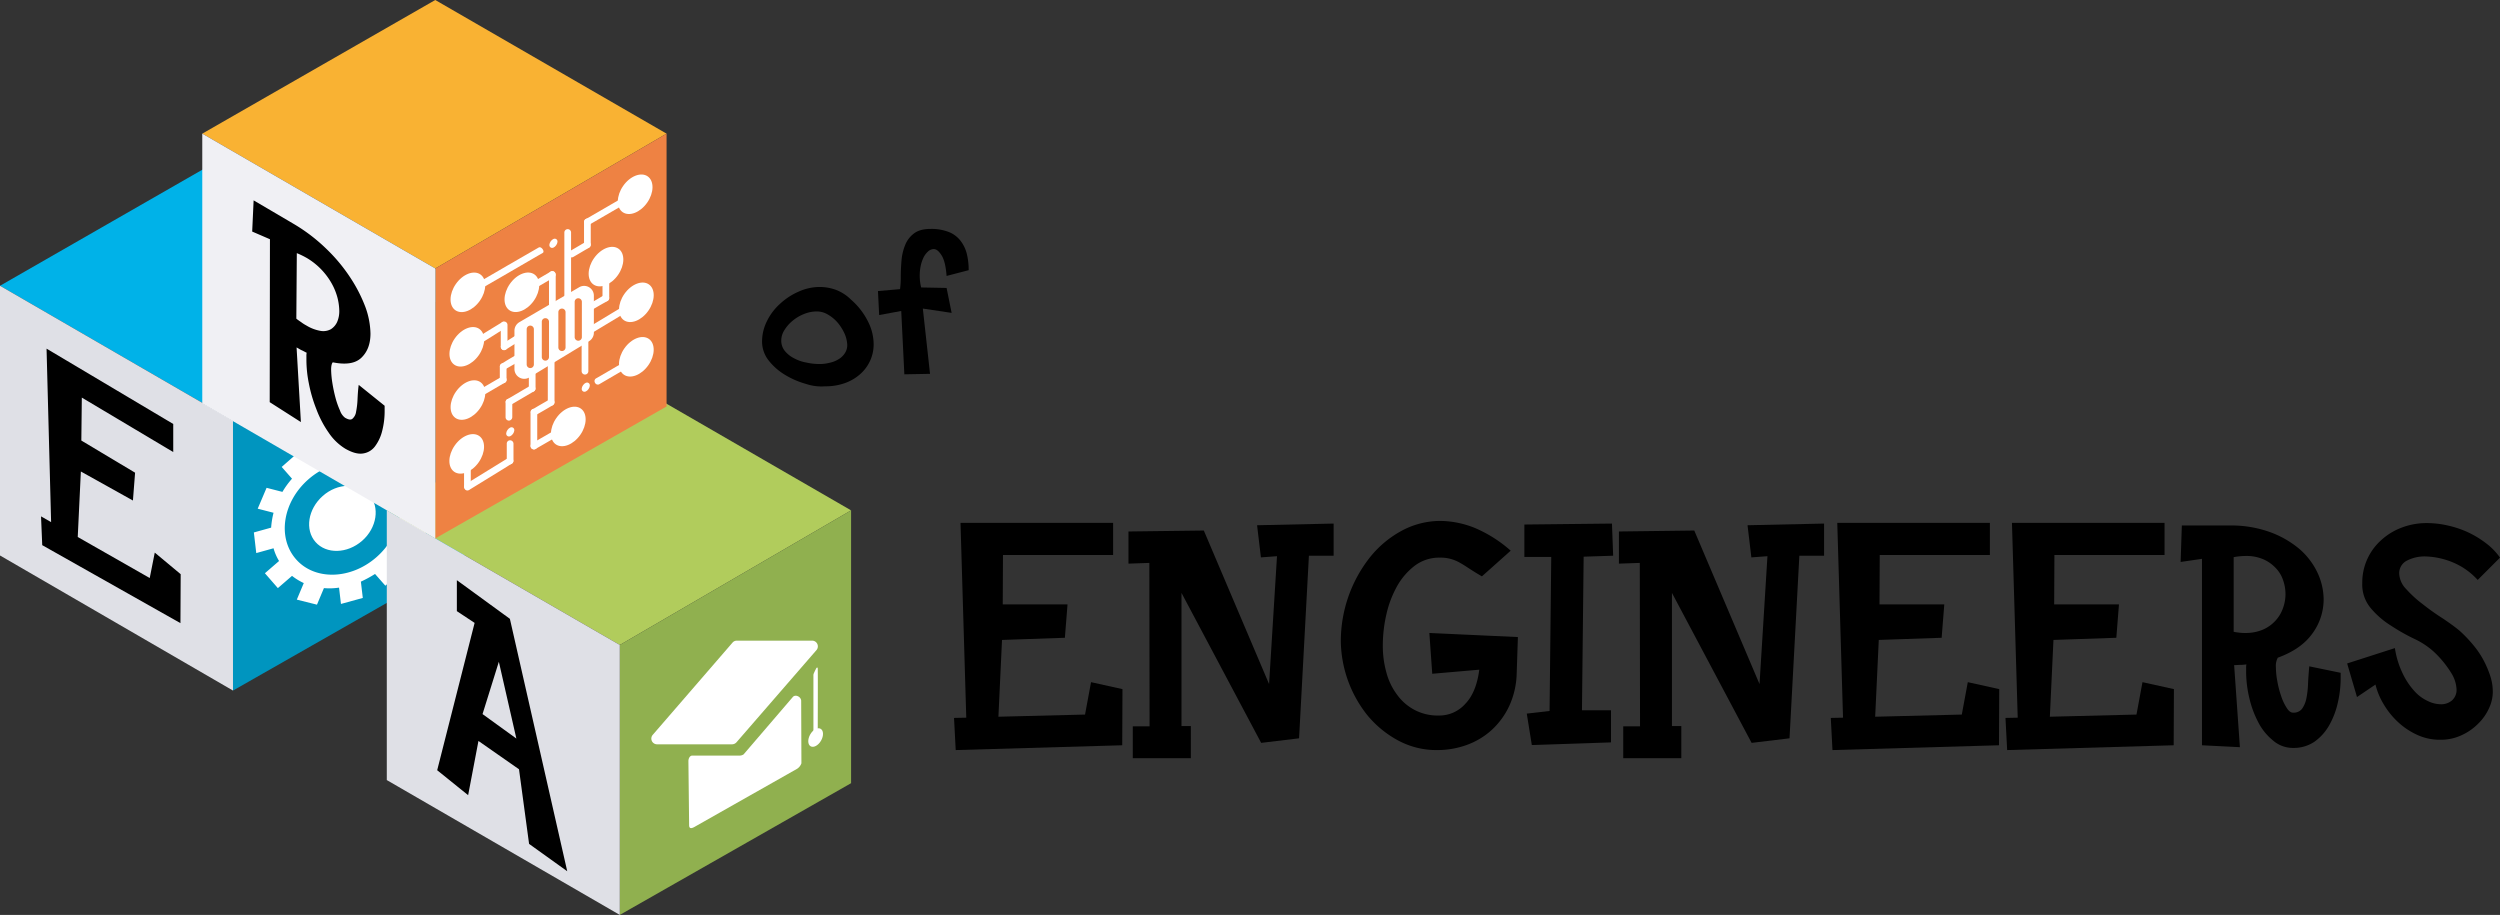
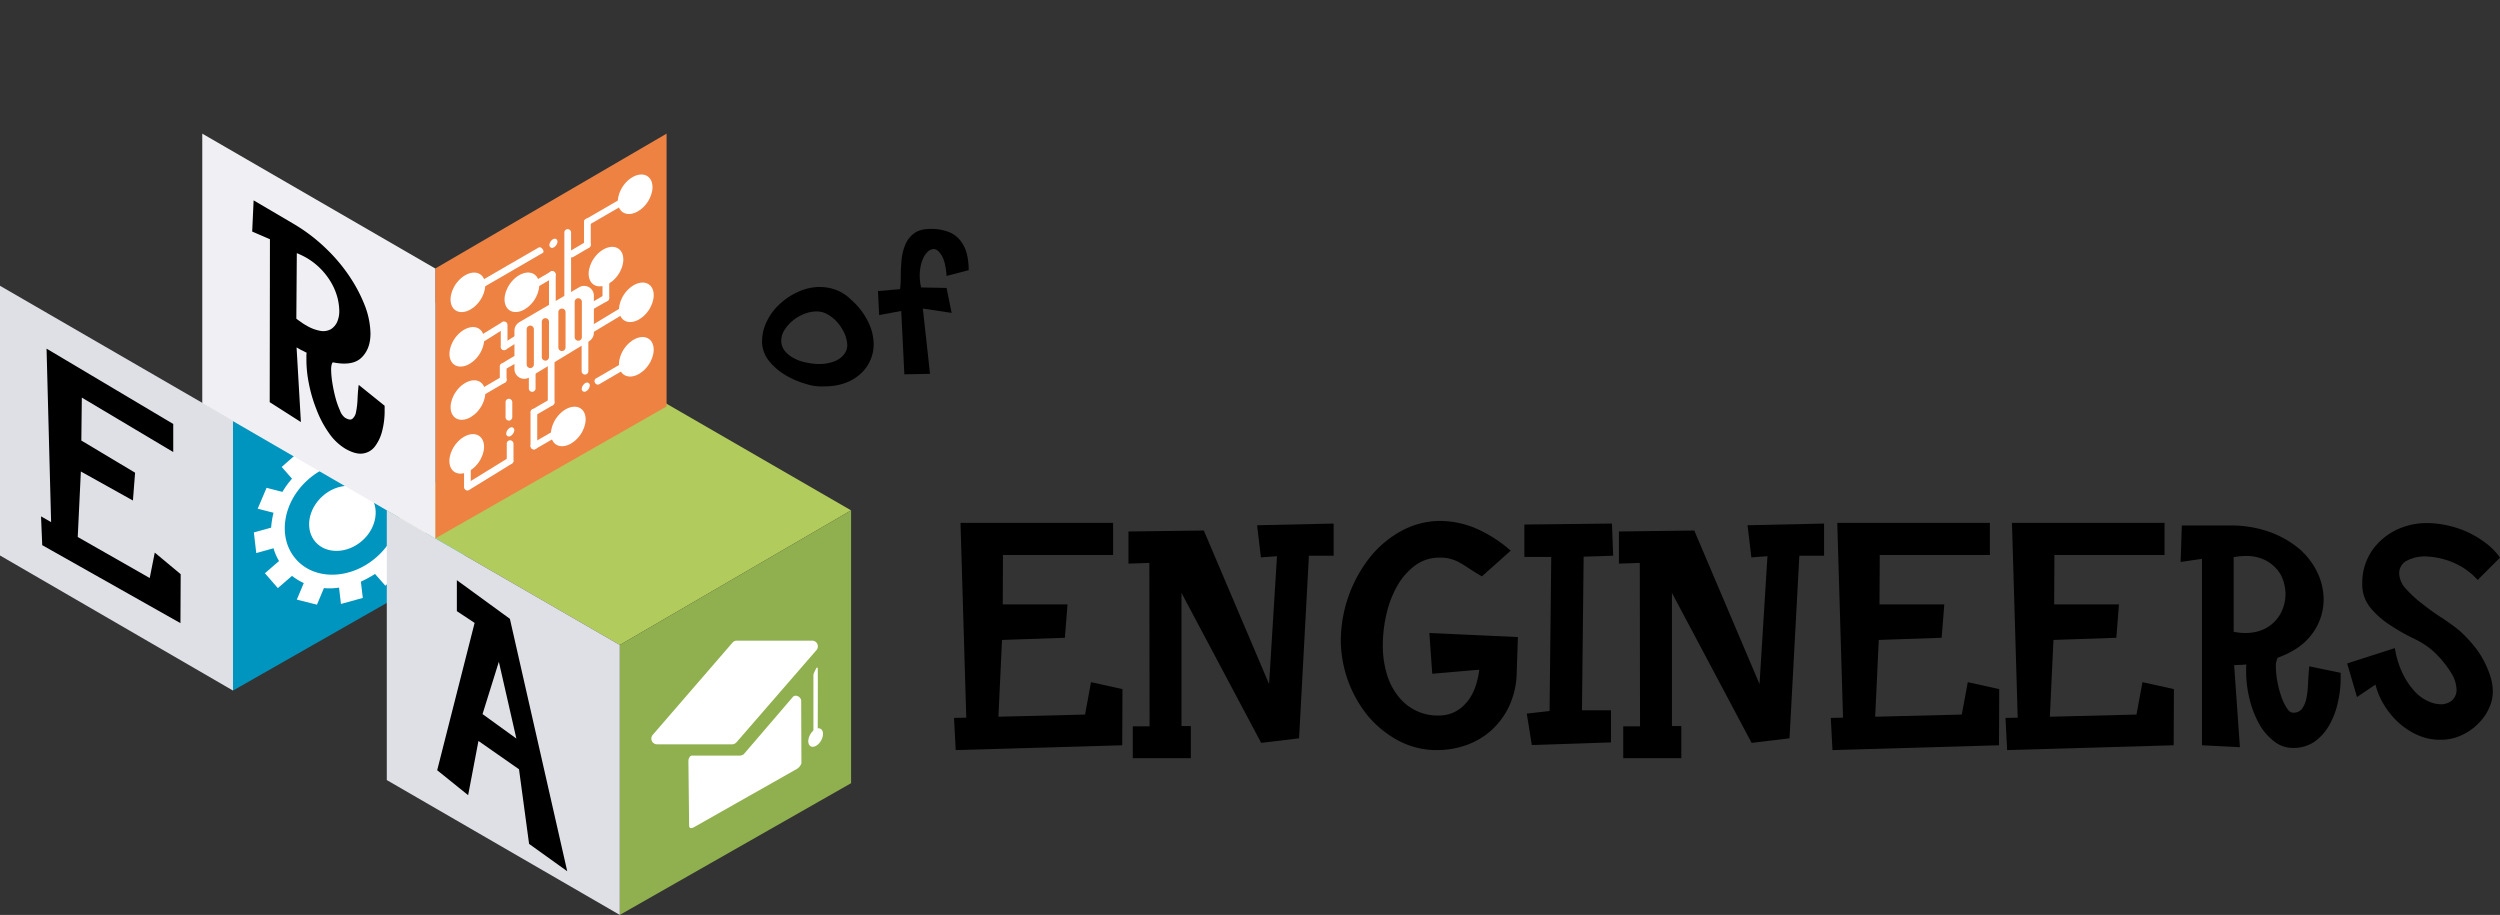
<svg xmlns="http://www.w3.org/2000/svg" viewBox="0 0 1041.9 381.3">
  <rect x="0" y="0" width="1041.9" height="381.3" fill="#333333" stroke="none" />
  <defs>
    <style>.cls-1{fill:#00b2e8;}.cls-2{fill:none;}.cls-3{fill:#0095bf;}.cls-4{fill:#dfe0e6;}.cls-5{fill:#fff;}.cls-6{fill:#b1cc5c;}.cls-7{fill:#90b04f;}.cls-8{fill:#f9b233;}.cls-9{fill:#ee8243;}.cls-10{fill:#f0f0f4;}</style>
  </defs>
  <g id="Layer_2" data-name="Layer 2">
    <g id="Layer_1-2" data-name="Layer 1">
      <g id="Layer_1-3" data-name="Layer 1">
        <path d="M397.6,299.2l5.1-.1-2.4-81.2h63.6v13.4H418l-.1,20.6h27l-1.1,13.9-26.2.9-1.5,32,36.1-.9,2.5-13.5,13.1,2.9-.1,23.4-69.4,2Z" />
        <path d="M472.2,302.7h6.9l-.1-68.1-8.7.3V221.5l31.4-.4,27.2,64,3.3-53.3-6.7.5-1.6-13.4,31.9-.7v13.4H545.5l-4.1,76.1-15.8,1.9-33.2-62.5v55.5h3.9V316H472.1V302.7Z" />
        <path d="M617.6,240.2c-1.9-1.1-3.5-2.1-4.9-3s-2.7-1.8-4-2.5a15.91,15.91,0,0,0-8.7-2.3,16.9,16.9,0,0,0-10.3,3.3,27.9,27.9,0,0,0-7.4,8.5,43.8,43.8,0,0,0-4.5,11.8,58.31,58.31,0,0,0-1.5,13,41.15,41.15,0,0,0,1.5,11.3,26.86,26.86,0,0,0,4.5,9.3,21,21,0,0,0,7.3,6.3,20.63,20.63,0,0,0,10.1,2.3,14.45,14.45,0,0,0,11-4.9c3.1-3.2,5-8,5.8-14.2l-19.6,1.7-1.2-17,36.9,1.7-.5,15.1a34.41,34.41,0,0,1-3.1,13.6,31.86,31.86,0,0,1-7.4,10.1,31.27,31.27,0,0,1-10.4,6.2,36,36,0,0,1-12.2,2.1,33.64,33.64,0,0,1-16.5-4.1A43,43,0,0,1,569.8,298a50.57,50.57,0,0,1-11-30.7,56.51,56.51,0,0,1,11.8-34.6,43.2,43.2,0,0,1,13.2-11.3,33.93,33.93,0,0,1,16.6-4.3,39.57,39.57,0,0,1,14.2,2.9,54.87,54.87,0,0,1,15,9.5Z" />
        <path d="M635.3,218.6l36.5-.4.5,13.4L660,232l-.7,64h12.1v13.4l-33,1.1-2.1-13.1,9.5-1.1.7-64.2H635.3Z" />
        <path d="M676.6,302.7h6.9l-.1-68.1-8.7.3V221.5l31.4-.4,27.2,64,3.3-53.3-6.7.5-1.6-13.4,31.9-.7v13.4H749.9l-4.1,76.1L730,309.6l-33.2-62.5v55.5h3.9V316H676.5V302.7Z" />
        <path d="M763,299.2l5.1-.1-2.4-81.2h63.6v13.4H783.4l-.1,20.6h27l-1.1,13.9-26.2.9-1.5,32,36.1-.9,2.5-13.5,13.1,2.9-.1,23.4-69.4,2Z" />
        <path d="M835.8,299.2l5.1-.1-2.4-81.2h63.6v13.4H856.2l-.1,20.6h27L882,265.8l-26.2.9-1.5,32,36.1-.9,2.5-13.5,13.1,2.9-.1,23.4-69.4,2Z" />
        <path d="M909.3,219h20a47.77,47.77,0,0,1,16.6,2.7,40.76,40.76,0,0,1,12.3,7,29.88,29.88,0,0,1,7.6,9.9,26.56,26.56,0,0,1,2.6,11.2,24,24,0,0,1-4.6,14.1c-3.1,4.4-7.9,7.8-14.5,10.2a7.25,7.25,0,0,0-.8,4,32.62,32.62,0,0,0,.6,5.8,37.44,37.44,0,0,0,1.6,6.2A20.38,20.38,0,0,0,953,295c.8,1.3,1.7,2,2.6,2a4.39,4.39,0,0,0,3.8-1.6,11.38,11.38,0,0,0,1.8-4.3,36.59,36.59,0,0,0,.7-6.2c.1-2.3.3-4.7.5-7.2l13.1,2.7v2.1a46.12,46.12,0,0,1-1.2,10.4,34,34,0,0,1-3.6,9.4,21.15,21.15,0,0,1-6.1,6.8,15.23,15.23,0,0,1-8.8,2.6,12.56,12.56,0,0,1-8.5-3.1,23.67,23.67,0,0,1-6.2-7.7,41.94,41.94,0,0,1-3.7-10.1,48.39,48.39,0,0,1-1.3-10.3v-1.9a9.15,9.15,0,0,1,.1-1.7,19.48,19.48,0,0,1-2.5.2c-.8,0-1.7.1-2.6.1l2.4,34.2-15.8-.8V232.9l-8.9,1.3Zm21.6,44.3c.9.2,1.8.3,2.6.4a18.48,18.48,0,0,0,2.3.1,18.27,18.27,0,0,0,7.3-1.4,15.33,15.33,0,0,0,5.2-3.7,14.88,14.88,0,0,0,3.1-5.1,17.13,17.13,0,0,0,1.1-5.9,17.42,17.42,0,0,0-1-5.9,13.22,13.22,0,0,0-3.1-5.1,15.69,15.69,0,0,0-5.1-3.6,17.78,17.78,0,0,0-7.2-1.4,29.57,29.57,0,0,0-5.2.5v31.1Z" />
        <path d="M978.2,276.5l19.9-6.4a36.47,36.47,0,0,0,3.3,10.7,29.93,29.93,0,0,0,4.9,7.3,17.08,17.08,0,0,0,5.6,4.1,12.46,12.46,0,0,0,5.3,1.3,6.88,6.88,0,0,0,4.7-1.6,5.87,5.87,0,0,0,1.9-4.5,14.1,14.1,0,0,0-2.2-6.9,42.72,42.72,0,0,0-7.3-8.9,32.61,32.61,0,0,0-8-5.3,80.9,80.9,0,0,1-9.9-5.6,35.07,35.07,0,0,1-8.4-7.3,15.15,15.15,0,0,1-3.5-10.3,23.67,23.67,0,0,1,7.9-18,26.28,26.28,0,0,1,8.5-5.2,29,29,0,0,1,10.3-1.9,39.18,39.18,0,0,1,8.9,1,41.45,41.45,0,0,1,8.6,2.9,40.73,40.73,0,0,1,7.5,4.6,26.44,26.44,0,0,1,5.7,5.9l-9.3,9.3a28.91,28.91,0,0,0-10.3-7.3,31.93,31.93,0,0,0-11.6-2.5,16,16,0,0,0-7.5,1.7,5.85,5.85,0,0,0-3.3,5.5,9.77,9.77,0,0,0,2.9,6.4,47.48,47.48,0,0,0,6.9,6.3,96,96,0,0,0,8.3,5.9c2.8,1.9,5.2,3.6,7.1,5.2a55.28,55.28,0,0,1,5.3,5.5,37.63,37.63,0,0,1,4.4,6.3,42.34,42.34,0,0,1,3,6.9,21.57,21.57,0,0,1,1.1,6.9,16.47,16.47,0,0,1-1.5,6.5,21.15,21.15,0,0,1-4.5,6.5,23.22,23.22,0,0,1-7,4.9,20.45,20.45,0,0,1-9,1.9,22.3,22.3,0,0,1-9.2-1.9,29.74,29.74,0,0,1-8-5.2,33,33,0,0,1-6.1-7.4,29.76,29.76,0,0,1-3.6-8.5l-7.7,5.2Z" />
-         <polygon class="cls-1" points="97.1 63.4 0 119.1 97.1 175.3 193.6 119.1 97.1 63.4" />
        <line class="cls-2" y1="119.1" x2="97.1" y2="175.3" />
        <line class="cls-2" x1="193.6" y1="119.1" x2="97.1" y2="175.3" />
        <line class="cls-2" x1="97.1" y1="63.4" x2="193.6" y2="119.1" />
        <line class="cls-2" x1="97.1" y1="63.4" y2="119.1" />
        <polygon class="cls-3" points="97.1 175.3 97.1 287.8 193.6 232.8 193.6 119.1 97.1 175.3" />
        <line class="cls-2" x1="97.1" y1="287.8" x2="193.6" y2="232.8" />
        <line class="cls-2" x1="193.6" y1="119.1" x2="97.1" y2="175.3" />
        <polygon class="cls-4" points="0 119.1 0 231.5 97.1 287.8 97.1 175.3 0 119.1" />
        <line class="cls-2" x1="97.1" y1="175.3" y2="119.1" />
        <line class="cls-2" y1="231.5" x2="97.1" y2="287.8" />
        <path class="cls-5" d="M175,193.2l-5.4-6.2-5.9,5.1a24.78,24.78,0,0,0-4.9-3l2.9-6.9-8.4-2.1-2.9,6.9a26.59,26.59,0,0,0-6.3.2l-.8-6.8-9.1,2.5.8,6.8a38.35,38.35,0,0,0-5.9,3.3l-4.3-4.9-7.4,6.5,4.3,4.9a35,35,0,0,0-4,5.5l-6.6-1.7-3.7,8.7,6.6,1.7a34.75,34.75,0,0,0-1,6.2l-7.2,2,1,8.6,7.2-2a20.77,20.77,0,0,0,2.3,5.3l-5.9,5.1,5.4,6.2,5.9-5.1a24.78,24.78,0,0,0,4.9,3l-2.9,6.9,8.4,2.1,2.9-6.9a26.59,26.59,0,0,0,6.3-.2l.8,6.8,9.1-2.5-.8-6.8a48.28,48.28,0,0,0,5.9-3.2l4.3,4.9,7.4-6.5-4.3-4.9a35,35,0,0,0,4-5.5l6.6,1.7,3.7-8.7-6.6-1.7a27.6,27.6,0,0,0,1-6.2l7.2-2-1-8.6-7.2,2a20.77,20.77,0,0,0-2.3-5.3Zm-18.1,39c-10.7,9.4-25.8,9.8-33.6.8s-5.5-23.8,5.2-33.2,25.7-9.8,33.6-.8S167.6,222.8,156.9,232.2Z" />
        <path class="cls-5" d="M150.9,225.4c-6.2,5.4-14.9,5.6-19.4.5s-3.2-13.7,3-19.2,14.9-5.6,19.4-.5S157.1,220,150.9,225.4Z" />
        <polygon class="cls-6" points="258.3 157 161.2 212.7 258.3 268.8 354.7 212.7 258.3 157" />
        <line class="cls-2" x1="161.2" y1="212.7" x2="258.3" y2="268.8" />
        <line class="cls-2" x1="354.7" y1="212.7" x2="258.3" y2="268.8" />
        <line class="cls-2" x1="258.3" y1="157" x2="354.7" y2="212.7" />
        <line class="cls-2" x1="258.3" y1="157" x2="161.2" y2="212.7" />
        <polygon class="cls-7" points="258.3 268.8 258.3 381.3 354.7 326.4 354.7 212.7 258.3 268.8" />
        <line class="cls-2" x1="258.3" y1="381.3" x2="354.7" y2="326.4" />
        <line class="cls-2" x1="354.7" y1="212.7" x2="258.3" y2="268.8" />
        <polygon class="cls-4" points="161.2 212.7 161.2 325.1 258.3 381.3 258.3 268.8 161.2 212.7" />
        <line class="cls-2" x1="258.3" y1="268.8" x2="161.2" y2="212.7" />
        <line class="cls-2" x1="161.2" y1="325.1" x2="258.3" y2="381.3" />
-         <polygon class="cls-8" points="181.4 0 84.3 55.7 181.4 111.9 277.8 55.7 181.4 0" />
        <line class="cls-2" x1="84.3" y1="55.7" x2="181.4" y2="111.9" />
        <line class="cls-2" x1="277.8" y1="55.7" x2="181.4" y2="111.9" />
        <line class="cls-2" x1="181.4" x2="277.8" y2="55.7" />
        <line class="cls-2" x1="181.4" x2="84.3" y2="55.7" />
        <polygon class="cls-9" points="181.4 111.9 181.4 224.4 277.8 169.4 277.8 55.7 181.4 111.9" />
-         <line class="cls-2" x1="181.4" y1="224.4" x2="277.8" y2="169.4" />
        <line class="cls-2" x1="277.8" y1="55.7" x2="181.4" y2="111.9" />
        <polygon class="cls-10" points="84.3 55.7 84.3 168.1 181.4 224.4 181.4 111.9 84.3 55.7" />
        <line class="cls-2" x1="181.4" y1="111.9" x2="84.3" y2="55.7" />
        <line class="cls-2" x1="84.3" y1="168.1" x2="181.4" y2="224.4" />
        <path d="M190.4,241.8l22.1,16.1,23.9,105.2-15.9-11.4-4.2-31.1-16.9-11.8-4.3,22.6L182.2,321l15.6-61.4-7.4-4.9V241.8Zm10.7,55.8,14.1,10.2-7.3-32Z" />
        <path class="cls-5" d="M305.3,267.8,272,306.3a2.38,2.38,0,0,0,1.8,3.9h31.3a2.5,2.5,0,0,0,1.8-.8l33.4-38.5a2.38,2.38,0,0,0-1.8-3.9H307A2.29,2.29,0,0,0,305.3,267.8Z" />
        <path class="cls-5" d="M308.3,314.9H288.5c-1,0-1.6,1.2-1.6,2.3l.3,26.7c0,1.4.8,1.5,2.1.8l42.9-24.3a4.44,4.44,0,0,0,1.8-2.3l-.1-26c0-1.7-2.4-2.9-3.5-1.6l-20.5,23.9A3,3,0,0,1,308.3,314.9Z" />
        <path class="cls-5" d="M339,281.6v24.8l1.8-1.4s.1-24.7,0-26.4c0-.4-.3-.6-.6-.1a22.89,22.89,0,0,0-1.1,2.3A2.2,2.2,0,0,0,339,281.6Z" />
        <ellipse class="cls-5" cx="339.94" cy="307.41" rx="4.2" ry="2.6" transform="translate(-95.7 449.82) rotate(-60.23)" />
        <ellipse class="cls-5" cx="195" cy="121.83" rx="9.1" ry="6.1" transform="translate(-16.65 211.69) rotate(-55)" />
        <ellipse class="cls-5" cx="194.54" cy="144.54" rx="9.1" ry="6.1" transform="translate(-35.44 220.99) rotate(-55)" />
        <ellipse class="cls-5" cx="217.49" cy="121.82" rx="9.1" ry="6.1" transform="translate(-7.04 230.1) rotate(-55)" />
        <ellipse class="cls-5" cx="195.02" cy="166.72" rx="9.1" ry="6.1" transform="translate(-53.41 230.85) rotate(-55)" />
        <ellipse class="cls-5" cx="194.51" cy="189.15" rx="9.1" ry="6.1" transform="translate(-72 240) rotate(-55)" />
        <ellipse class="cls-5" cx="236.84" cy="177.72" rx="9.1" ry="6.1" transform="translate(-44.58 269.8) rotate(-55)" />
        <ellipse class="cls-5" cx="265.21" cy="148.69" rx="9.1" ry="6.1" transform="translate(-8.71 280.66) rotate(-55)" />
        <ellipse class="cls-5" cx="265.22" cy="125.99" rx="9.1" ry="6.1" transform="translate(9.89 270.98) rotate(-55)" />
        <ellipse class="cls-5" cx="252.55" cy="111.11" rx="9.1" ry="6.1" transform="translate(16.68 254.26) rotate(-55)" />
        <ellipse class="cls-5" cx="264.72" cy="80.96" rx="9.1" ry="6.1" transform="translate(46.56 251.37) rotate(-55)" />
        <ellipse class="cls-5" cx="244.13" cy="161.36" rx="2.1" ry="1.4" transform="translate(-28.08 268.78) rotate(-55)" />
        <ellipse class="cls-5" cx="230.65" cy="101.39" rx="2.1" ry="1.4" transform="translate(15.3 232.18) rotate(-55)" />
        <ellipse class="cls-5" cx="212.66" cy="179.99" rx="2.1" ry="1.4" transform="translate(-56.76 250.95) rotate(-55)" />
        <path class="cls-5" d="M195.8,123c8.9-5.1,17.8-10.3,26.6-15.4,1.3-.7,2.5-1.5,3.8-2.2,1-.6-.6-2.8-1.6-2.3-8.9,5.1-17.8,10.3-26.6,15.4-1.3.7-2.5,1.5-3.8,2.2-.9.6.6,2.9,1.6,2.3Z" />
        <path class="cls-5" d="M195.3,146.2c4.6-2.8,9.2-5.6,13.7-8.5.7-.4,1.3-.8,2-1.2,1-.6-.6-2.9-1.6-2.3-4.6,2.8-9.2,5.6-13.7,8.5-.7.4-1.3.8-2,1.2-.9.6.7,2.9,1.6,2.3Z" />
        <path class="cls-5" d="M193.2,169.5c5-2.9,10-5.8,15.1-8.8.7-.4,1.4-.8,2.2-1.3,1.5-.9.1-3.3-1.4-2.4-5,2.9-10,5.8-15.1,8.8-.7.4-1.4.8-2.2,1.3-1.5.9-.1,3.3,1.4,2.4Z" />
        <path class="cls-5" d="M195.5,204.2l15.6-9.6c.7-.5,1.5-.9,2.2-1.4,1.5-.9.1-3.3-1.4-2.4l-15.6,9.6c-.7.5-1.5.9-2.2,1.4-1.5,1-.1,3.4,1.4,2.4Z" />
        <path class="cls-5" d="M208.7,135.4v9.1a1.43,1.43,0,0,0,1.4,1.4,1.37,1.37,0,0,0,1.4-1.4v-9.1a1.4,1.4,0,0,0-2.8,0Z" />
        <path class="cls-5" d="M210.8,145.7l5.7-3.6c.3-.2.5-.3.8-.5a1.45,1.45,0,0,0,.5-1.9,1.43,1.43,0,0,0-1.9-.5l-5.7,3.6c-.3.2-.5.3-.8.5a1.45,1.45,0,0,0-.5,1.9,1.27,1.27,0,0,0,1.9.5Z" />
        <path class="cls-5" d="M211.1,158.3v-5.5a1.43,1.43,0,0,0-1.4-1.4,1.37,1.37,0,0,0-1.4,1.4v5.5a1.43,1.43,0,0,0,1.4,1.4,1.37,1.37,0,0,0,1.4-1.4Z" />
        <path class="cls-5" d="M210.4,154c2.3-1.3,4.6-2.6,6.8-4,.3-.2.7-.4,1-.6a1.45,1.45,0,0,0,.5-1.9,1.43,1.43,0,0,0-1.9-.5c-2.3,1.3-4.6,2.6-6.8,4-.3.2-.7.4-1,.6a1.39,1.39,0,0,0,1.4,2.4Z" />
        <path class="cls-5" d="M196.2,202.8v-8.1a1.43,1.43,0,0,0-1.4-1.4,1.37,1.37,0,0,0-1.4,1.4v8.1a1.43,1.43,0,0,0,1.4,1.4,1.5,1.5,0,0,0,1.4-1.4Z" />
        <path class="cls-5" d="M214,192.1v-7.2a1.43,1.43,0,0,0-1.4-1.4,1.37,1.37,0,0,0-1.4,1.4v7.2a1.43,1.43,0,0,0,1.4,1.4,1.5,1.5,0,0,0,1.4-1.4Z" />
        <path class="cls-5" d="M236.1,176.5c-4.2,2.4-8.3,4.8-12.5,7.2-.6.3-1.2.7-1.8,1-1.5.9-.1,3.3,1.4,2.4,4.2-2.4,8.3-4.8,12.5-7.2.6-.3,1.2-.7,1.8-1a1.39,1.39,0,0,0-1.4-2.4Z" />
        <path class="cls-5" d="M223.9,186V171.8a1.4,1.4,0,0,0-2.8,0V186c.1,1.7,2.8,1.7,2.8,0Z" />
        <path class="cls-5" d="M223.3,173c2.1-1.2,4.2-2.4,6.2-3.6.3-.2.6-.3.9-.5a1.45,1.45,0,0,0,.5-1.9,1.43,1.43,0,0,0-1.9-.5c-2.1,1.2-4.2,2.4-6.2,3.6-.3.2-.6.3-.9.5a1.45,1.45,0,0,0-.5,1.9,1.54,1.54,0,0,0,1.9.5Z" />
        <path class="cls-5" d="M231.1,167.6V151a1.4,1.4,0,0,0-2.8,0v16.6a1.4,1.4,0,0,0,2.8,0Z" />
        <path class="cls-5" d="M213.5,173.9v-6.3a1.43,1.43,0,0,0-1.4-1.4,1.37,1.37,0,0,0-1.4,1.4v6.3a1.43,1.43,0,0,0,1.4,1.4,1.5,1.5,0,0,0,1.4-1.4Z" />
-         <path class="cls-5" d="M212.8,168.8c2.8-1.7,5.7-3.3,8.5-5,.4-.2.8-.5,1.2-.7,1.5-.9.1-3.3-1.4-2.4-2.8,1.7-5.7,3.3-8.5,5-.4.2-.8.5-1.2.7-1.5.9-.1,3.3,1.4,2.4Z" />
        <path class="cls-5" d="M223.2,161.9v-6.3a1.43,1.43,0,0,0-1.4-1.4,1.37,1.37,0,0,0-1.4,1.4v6.3a1.4,1.4,0,0,0,2.8,0Z" />
        <path class="cls-5" d="M264,79.8c-5.8,3.4-11.6,6.7-17.4,10.1-.8.5-1.7,1-2.5,1.4-1.5.9-.1,3.3,1.4,2.4,5.8-3.4,11.6-6.7,17.4-10.1.8-.5,1.7-1,2.5-1.4,1.5-.9.1-3.3-1.4-2.4Z" />
        <path class="cls-5" d="M243.4,92.5V102a1.4,1.4,0,0,0,2.8,0V92.5a1.37,1.37,0,0,0-1.4-1.4,1.43,1.43,0,0,0-1.4,1.4Z" />
        <path class="cls-5" d="M244.1,100.8c-1.9,1.1-3.9,2.3-5.8,3.4a5.58,5.58,0,0,0-.8.5,1.45,1.45,0,0,0-.5,1.9,1.43,1.43,0,0,0,1.9.5c1.9-1.1,3.9-2.3,5.8-3.4a5.58,5.58,0,0,0,.8-.5,1.45,1.45,0,0,0,.5-1.9,1.43,1.43,0,0,0-1.9-.5Z" />
        <path class="cls-5" d="M235.2,96.9v29.6a1.4,1.4,0,0,0,2.8,0V96.9a1.4,1.4,0,0,0-2.8,0Z" />
        <path class="cls-5" d="M218.2,123c3.7-2.2,7.4-4.3,11.1-6.5.5-.3,1.1-.6,1.6-.9,1.5-.9.1-3.3-1.4-2.4-3.7,2.2-7.4,4.3-11.1,6.5-.5.3-1.1.6-1.6.9-1.5.9-.1,3.3,1.4,2.4Z" />
        <path class="cls-5" d="M228.8,114.4v17.8a1.4,1.4,0,0,0,2.8,0V114.4a1.4,1.4,0,0,0-2.8,0Z" />
        <path class="cls-5" d="M251.1,111.1v13.1a1.4,1.4,0,0,0,2.8,0V111.1a1.4,1.4,0,0,0-2.8,0Z" />
        <path class="cls-5" d="M251.8,123c-2.4,1.4-4.7,2.8-7.1,4.1-.3.2-.7.4-1,.6a1.45,1.45,0,0,0-.5,1.9,1.43,1.43,0,0,0,1.9.5c2.4-1.4,4.7-2.8,7.1-4.1.3-.2.7-.4,1-.6a1.45,1.45,0,0,0,.5-1.9,1.34,1.34,0,0,0-1.9-.5Z" />
        <path class="cls-5" d="M264.5,124.8l-17.4,10.5c-.8.5-1.7,1-2.5,1.5-1.5.9-.1,3.3,1.4,2.4l17.4-10.5c.8-.5,1.7-1,2.5-1.5,1.5-.9.1-3.3-1.4-2.4Z" />
        <path class="cls-5" d="M242.4,142.4v12.3a1.4,1.4,0,0,0,2.8,0V142.4a1.4,1.4,0,0,0-2.8,0Z" />
        <path class="cls-5" d="M265.2,147.9c-4.9,2.9-9.8,5.7-14.7,8.6l-2.1,1.2c-1.5.9-.1,3.3,1.4,2.4,4.9-2.9,9.8-5.7,14.7-8.6l2.1-1.2c1.5-.9.1-3.3-1.4-2.4Z" />
        <path class="cls-5" d="M241.4,119.7l-25,14.6a4.16,4.16,0,0,0-2,3.5v16a4.1,4.1,0,0,0,6.2,3.5l24.9-15.1a4.16,4.16,0,0,0,2-3.5V123.2A4.06,4.06,0,0,0,241.4,119.7Zm-18.9,32.2a1.5,1.5,0,0,1-3,0V137.2a1.5,1.5,0,0,1,3,0Zm6.3-3.1a1.5,1.5,0,0,1-3,0V134.1a1.5,1.5,0,1,1,3,0Zm6.9-4a1.5,1.5,0,0,1-3,0V130.1a1.5,1.5,0,1,1,3,0Zm6.8-4.3a1.5,1.5,0,0,1-3,0V125.8a1.5,1.5,0,0,1,3,0Z" />
        <polygon points="75.3 239.3 75.2 259.7 17.6 227.2 17.1 215.2 21.3 217.6 19.4 145.3 72.2 176.7 72.2 188.4 34.1 165.7 33.9 183.6 56.3 197 55.4 208.6 33.7 196.5 32.4 223.8 62.4 240.9 64.5 230.3 75.3 239.3" />
        <path d="M105.7,83.5l16.5,9.7a71.6,71.6,0,0,1,13.7,10.4A69.74,69.74,0,0,1,146,115.7a62.38,62.38,0,0,1,6.3,12.3,34.18,34.18,0,0,1,2.1,11c0,4.4-1.3,7.7-3.8,10.1s-6.5,3-11.9,1.9c-.4.4-.7,1.4-.7,3.1a40,40,0,0,0,.5,5.4,61.89,61.89,0,0,0,1.3,6.2,34,34,0,0,0,1.9,5.4,6.37,6.37,0,0,0,2.1,3c1.4.8,2.4,1,3.1.4a4.68,4.68,0,0,0,1.5-2.9,32.53,32.53,0,0,0,.6-5.1c.1-2,.2-4,.5-6.1l10.8,8.7V171a33,33,0,0,1-1,8.5,17.82,17.82,0,0,1-3,6.5,7.54,7.54,0,0,1-5.1,3c-2.1.3-4.5-.4-7.3-2a22.55,22.55,0,0,1-7-6.8,43.43,43.43,0,0,1-5.1-9.8,59.21,59.21,0,0,1-3.1-10.7,50.51,50.51,0,0,1-1-9.6v-1.6a7.57,7.57,0,0,1,.1-1.5c-.7-.3-1.3-.7-2-1s-1.4-.8-2.2-1.2l1.8,31.1-13-8.3.1-67.9-7.4-3.2Zm17.8,49.3c.7.6,1.5,1.1,2.2,1.6a14.51,14.51,0,0,0,1.9,1.2,16.89,16.89,0,0,0,6,2.3,6.57,6.57,0,0,0,4.3-.7,7,7,0,0,0,2.6-3,11.26,11.26,0,0,0,.9-4.7,23.6,23.6,0,0,0-.8-5.6,25.51,25.51,0,0,0-2.5-6A28.64,28.64,0,0,0,128,107.6a33.82,33.82,0,0,0-4.3-2.1Z" />
        <path d="M335.9,160a34.39,34.39,0,0,1-8.6-3.7,24.9,24.9,0,0,1-6.9-6,12.74,12.74,0,0,1-2.8-8.2,19,19,0,0,1,2-8.2,23.49,23.49,0,0,1,5.4-7.2,27.18,27.18,0,0,1,7.7-5.1,21.38,21.38,0,0,1,8.9-2,19.89,19.89,0,0,1,6.8,1.2,18.43,18.43,0,0,1,6.3,4.1,29.56,29.56,0,0,1,7.2,9.4,20.93,20.93,0,0,1,2.2,9.1,16.29,16.29,0,0,1-1.5,7,16.52,16.52,0,0,1-4.2,5.6,19.21,19.21,0,0,1-6.4,3.7,23.73,23.73,0,0,1-8.1,1.3A20.1,20.1,0,0,1,335.9,160Zm9.8-8.8a11.62,11.62,0,0,0,3.8-1.5,7.8,7.8,0,0,0,2.6-2.5,6,6,0,0,0,1-3.5,13.12,13.12,0,0,0-1-4.4,20.25,20.25,0,0,0-2.8-4.6,15.26,15.26,0,0,0-4.1-3.5,8.93,8.93,0,0,0-4.9-1.4,14,14,0,0,0-5.3,1.1,17.22,17.22,0,0,0-4.7,2.8,15.65,15.65,0,0,0-3.4,3.9,8,8,0,0,0-1.3,4.3,6.72,6.72,0,0,0,1.6,4.5,11.93,11.93,0,0,0,3.9,3,16.41,16.41,0,0,0,5,1.7,23.55,23.55,0,0,0,5.1.6A16.35,16.35,0,0,0,345.7,151.2Z" />
        <path d="M365.9,121.3l9.2-.8a34.75,34.75,0,0,0,.3-4.9q0-3.3.3-6.9a22.1,22.1,0,0,1,1.5-6.5,11.24,11.24,0,0,1,3.7-4.9c1.7-1.3,4-1.9,7-1.9a19.78,19.78,0,0,1,7.8,1.4,11.48,11.48,0,0,1,4.8,3.8,14.57,14.57,0,0,1,2.5,5.5,27.56,27.56,0,0,1,.7,6.5l-9.2,2.4c-.3-4-1-6.9-2.1-8.6s-2.1-2.6-3.3-2.6a3.68,3.68,0,0,0-2.1.8,9,9,0,0,0-1.9,2.3,15.94,15.94,0,0,0-1.3,3.5,20.43,20.43,0,0,0-.5,4.4,20.74,20.74,0,0,0,.6,5l10.6.2,2.1,10.4-12-1.8,3,27.2-10.7.2-1.3-26.4-9.2,1.7Z" />
      </g>
    </g>
  </g>
</svg>